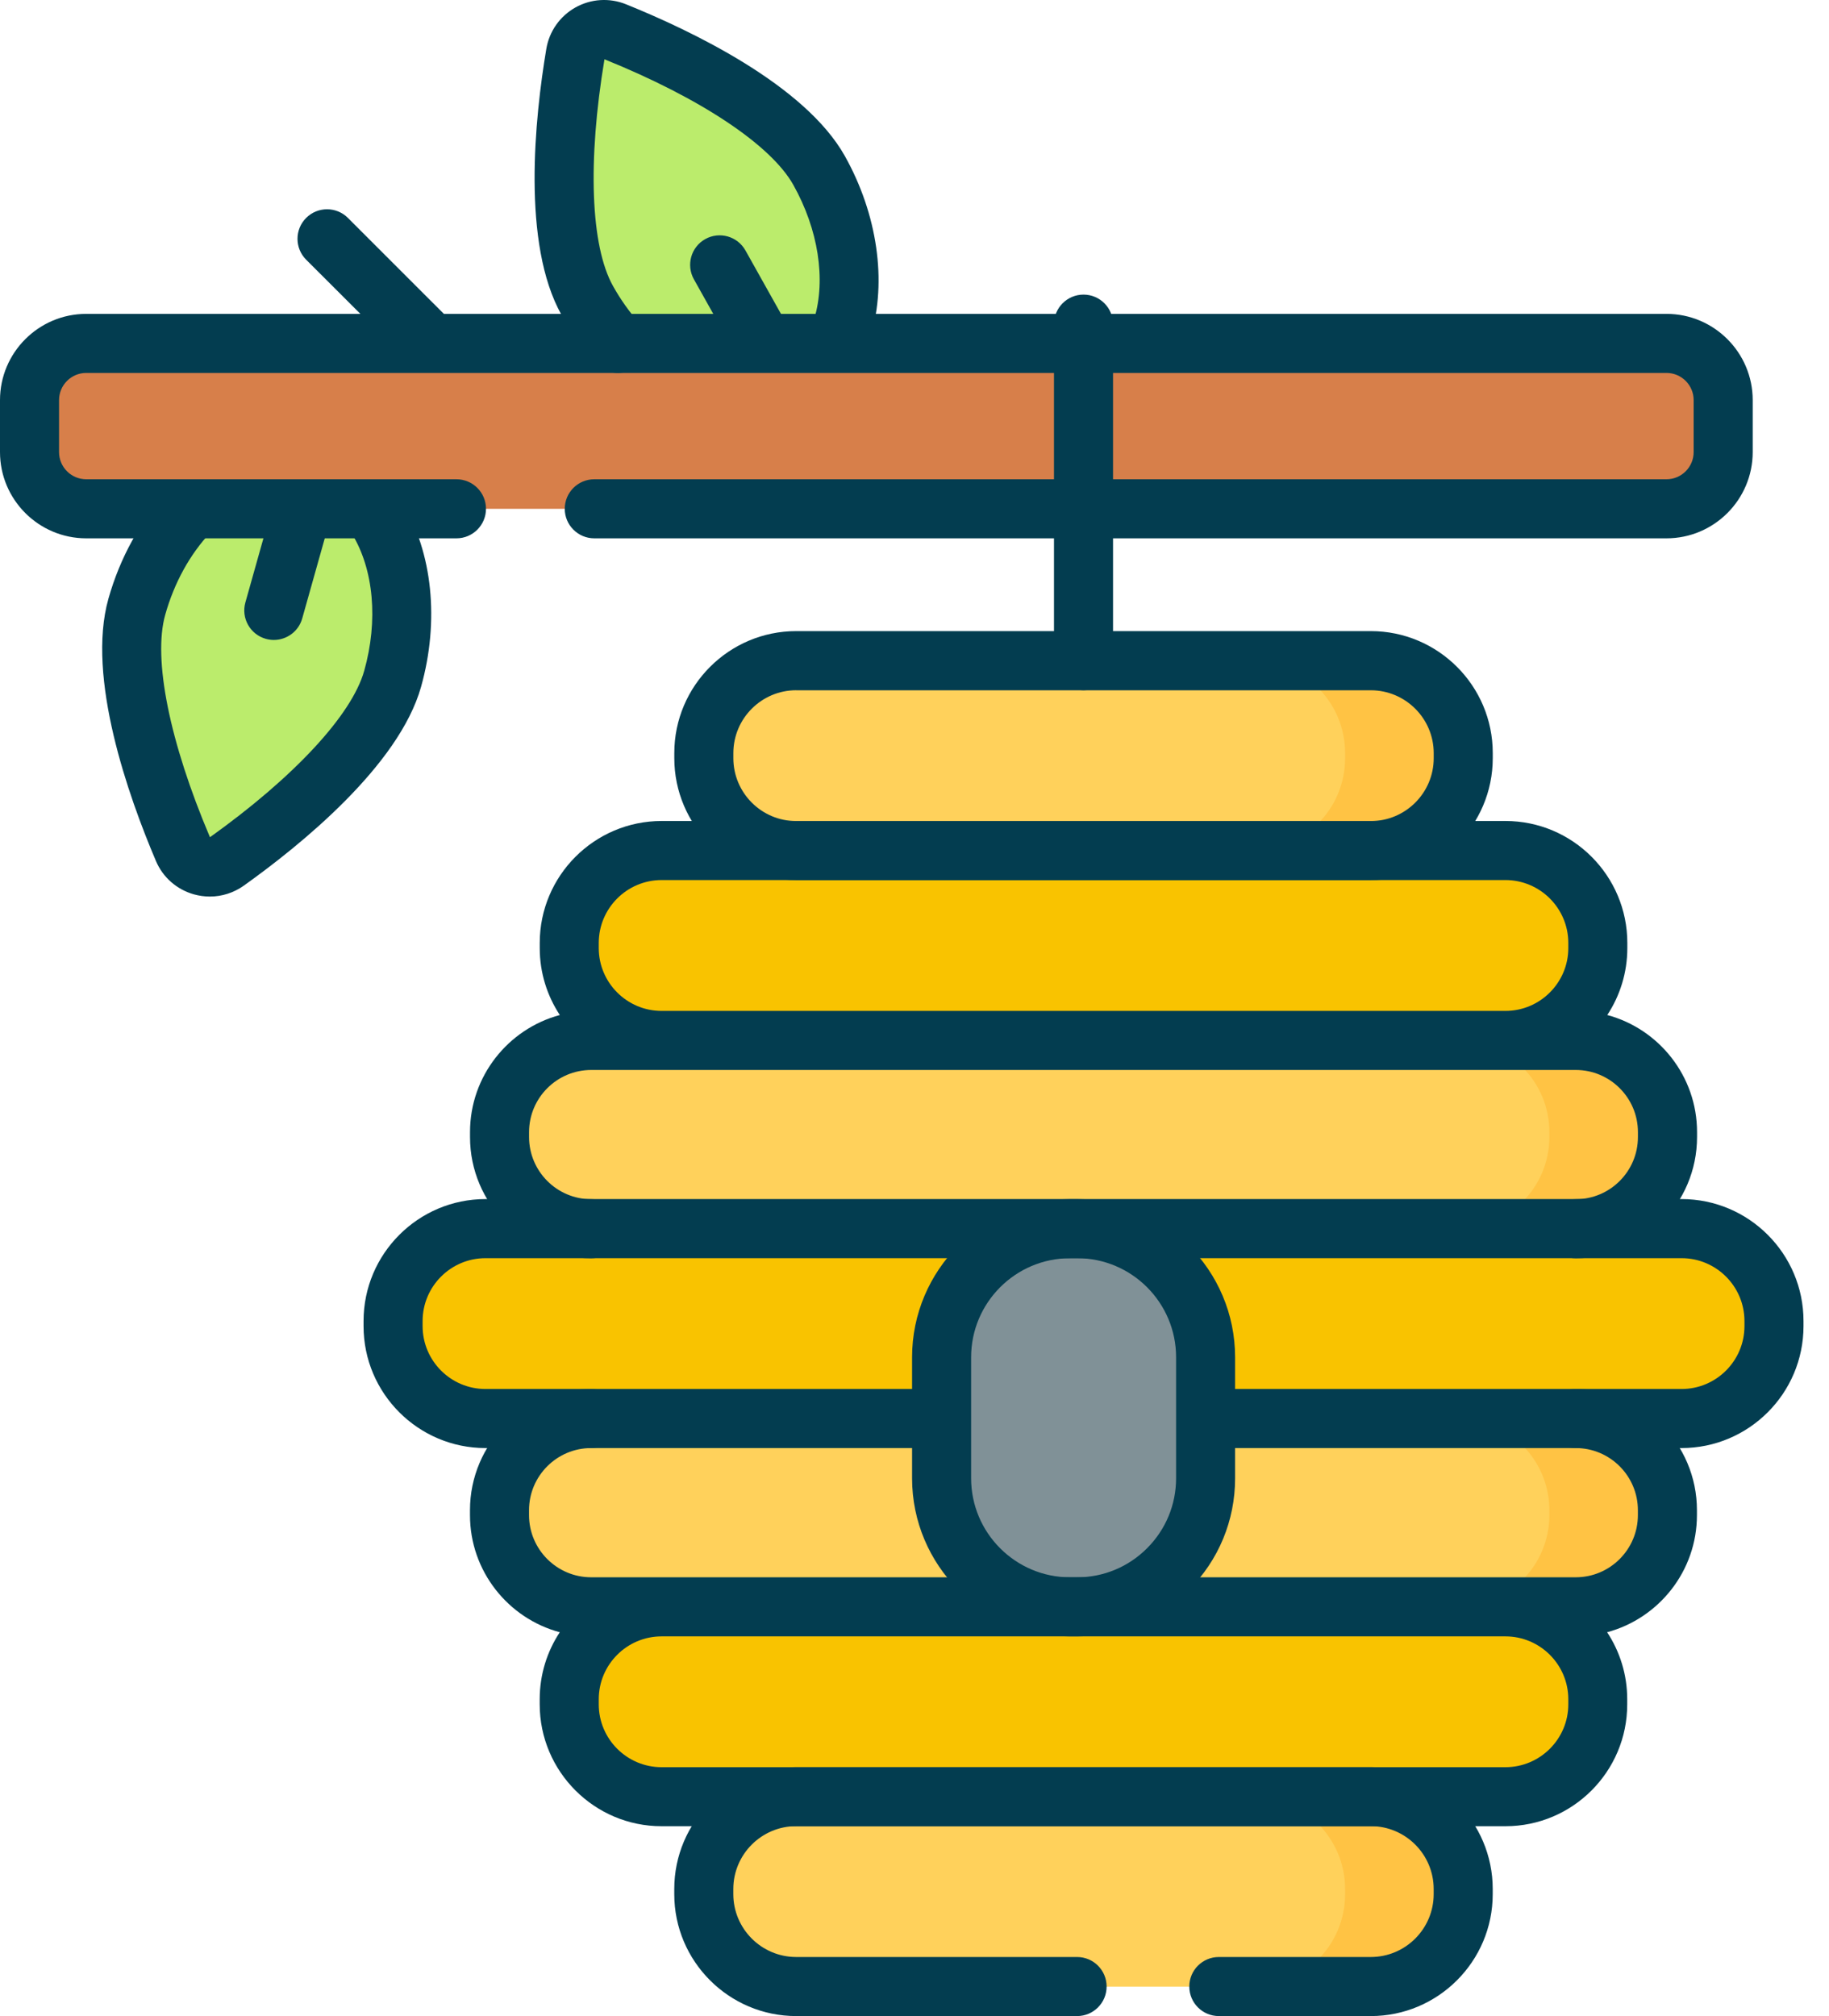
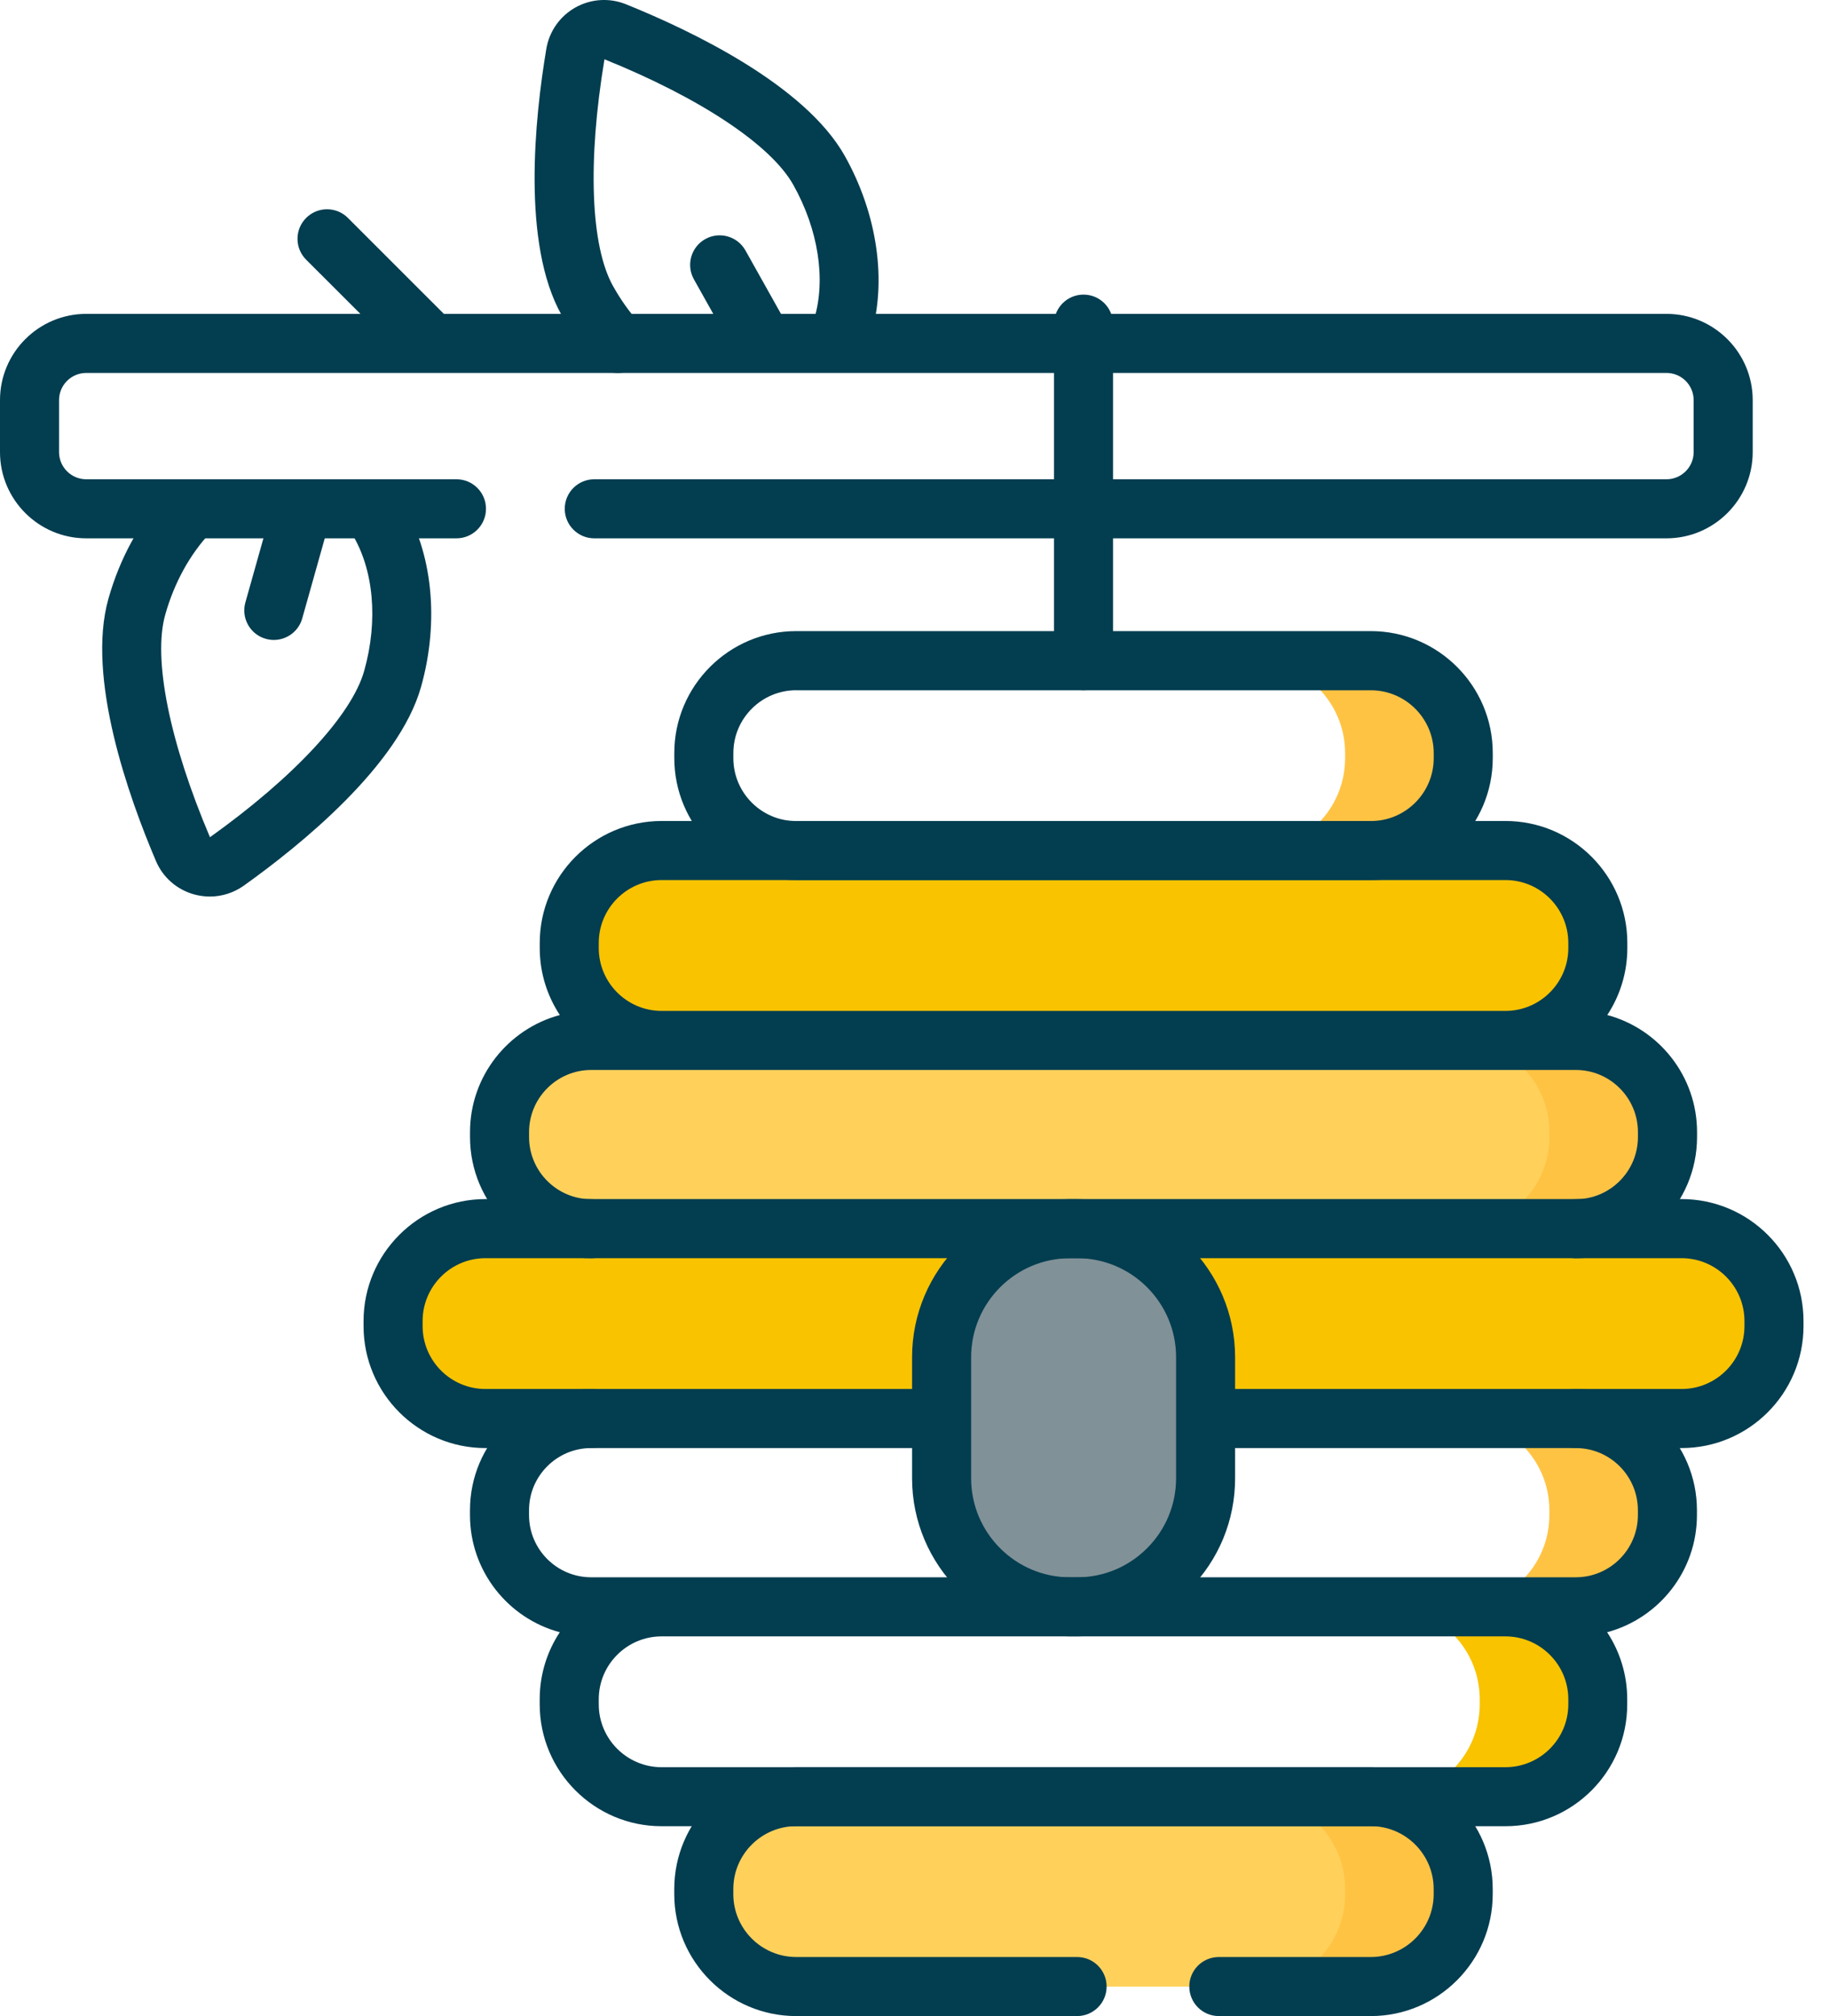
<svg xmlns="http://www.w3.org/2000/svg" width="49" height="54" viewBox="0 0 49 54" fill="none">
  <path d="M45.05 37.995H13.007C11.64 37.995 10.531 36.887 10.531 35.52V35.384C10.531 34.017 11.64 32.908 13.007 32.908H45.051C46.418 32.908 47.526 34.017 47.526 35.384V35.52C47.526 36.888 46.417 37.995 45.05 37.995Z" fill="#F9C300" />
  <path d="M42.217 32.911H15.838C14.482 32.911 13.383 31.812 13.383 30.455V30.323C13.383 28.967 14.482 27.868 15.838 27.868H42.217C43.573 27.868 44.672 28.967 44.672 30.323V30.455C44.673 31.811 43.573 32.911 42.217 32.911Z" fill="#FFD15B" />
  <path d="M40.331 27.867H17.725C16.358 27.867 15.249 26.759 15.249 25.392V25.256C15.249 23.889 16.358 22.78 17.725 22.78H40.331C41.698 22.78 42.806 23.889 42.806 25.256V25.392C42.805 26.759 41.698 27.867 40.331 27.867Z" fill="#F9C300" />
-   <path d="M36.725 22.781H21.331C19.964 22.781 18.856 21.673 18.856 20.306V20.17C18.856 18.803 19.964 17.695 21.331 17.695H36.725C38.092 17.695 39.2 18.803 39.2 20.17V20.306C39.2 21.674 38.092 22.781 36.725 22.781ZM42.217 37.995H15.838C14.482 37.995 13.383 39.094 13.383 40.45V40.582C13.383 41.939 14.482 43.038 15.838 43.038H42.217C43.573 43.038 44.672 41.939 44.672 40.582V40.45C44.673 39.095 43.573 37.995 42.217 37.995Z" fill="#FFD15B" />
-   <path d="M40.331 43.039H17.725C16.358 43.039 15.249 44.147 15.249 45.514V45.65C15.249 47.017 16.358 48.125 17.725 48.125H40.331C41.698 48.125 42.806 47.017 42.806 45.65V45.514C42.805 44.147 41.698 43.039 40.331 43.039Z" fill="#F9C300" />
  <path d="M36.725 48.124H21.331C19.964 48.124 18.855 49.233 18.855 50.6V50.736C18.855 52.102 19.964 53.211 21.331 53.211H36.725C38.092 53.211 39.2 52.102 39.2 50.736V50.6C39.2 49.232 38.092 48.124 36.725 48.124Z" fill="#FFD15B" />
  <path d="M45.05 32.91H41.886C43.253 32.91 44.361 34.019 44.361 35.386V35.522C44.361 36.889 43.253 37.997 41.886 37.997H45.05C46.417 37.997 47.525 36.889 47.525 35.522V35.386C47.525 34.018 46.417 32.91 45.05 32.91Z" fill="#F9C300" />
  <path d="M42.217 27.867H39.053C40.409 27.867 41.508 28.966 41.508 30.322V30.454C41.508 31.81 40.409 32.909 39.053 32.909H42.217C43.573 32.909 44.672 31.81 44.672 30.454V30.322C44.673 28.966 43.573 27.867 42.217 27.867Z" fill="#FFC344" />
  <path d="M40.331 22.781H37.167C38.534 22.781 39.642 23.89 39.642 25.257V25.393C39.642 26.759 38.534 27.868 37.167 27.868H40.331C41.698 27.868 42.806 26.759 42.806 25.393V25.257C42.805 23.89 41.698 22.781 40.331 22.781Z" fill="#F9C300" />
  <path d="M36.725 17.697H33.561C34.928 17.697 36.036 18.805 36.036 20.172V20.308C36.036 21.675 34.928 22.783 33.561 22.783H36.725C38.092 22.783 39.2 21.675 39.2 20.308V20.172C39.2 18.804 38.092 17.697 36.725 17.697ZM42.217 37.995H39.053C40.409 37.995 41.508 39.094 41.508 40.45V40.582C41.508 41.938 40.409 43.038 39.053 43.038H42.217C43.573 43.038 44.672 41.938 44.672 40.582V40.45C44.673 39.095 43.573 37.995 42.217 37.995Z" fill="#FFC344" />
  <path d="M40.331 43.039H37.167C38.534 43.039 39.642 44.147 39.642 45.514V45.65C39.642 47.017 38.534 48.125 37.167 48.125H40.331C41.698 48.125 42.806 47.017 42.806 45.65V45.514C42.805 44.147 41.698 43.039 40.331 43.039Z" fill="#F9C300" />
  <path d="M36.725 48.124H33.561C34.928 48.124 36.036 49.233 36.036 50.6V50.736C36.036 52.102 34.928 53.211 33.561 53.211H36.725C38.092 53.211 39.2 52.102 39.2 50.736V50.6C39.2 49.232 38.092 48.124 36.725 48.124Z" fill="#FFC344" />
-   <path d="M3.664 16.253C4.392 13.669 6.516 12.007 8.409 12.539C10.302 13.072 11.246 15.599 10.518 18.183C9.981 20.089 7.391 22.136 6.071 23.079C5.666 23.368 5.098 23.207 4.904 22.75C4.269 21.256 3.127 18.159 3.664 16.253ZM21.944 4.566C23.257 6.907 22.93 9.585 21.215 10.547C19.5 11.509 17.045 10.39 15.733 8.048C14.764 6.321 15.148 3.042 15.416 1.442C15.498 0.951 16.012 0.663 16.473 0.849C17.978 1.454 20.976 2.838 21.944 4.566Z" fill="#BBEC6C" />
-   <path d="M2.31 9.199H44.646C45.484 9.199 46.165 9.879 46.165 10.718V12.11C46.165 12.948 45.484 13.629 44.646 13.629H2.31C1.471 13.629 0.791 12.948 0.791 12.11V10.718C0.791 9.878 1.471 9.199 2.31 9.199Z" fill="#D77F4A" />
  <path d="M28.854 43.039H28.67C26.768 43.039 25.226 41.497 25.226 39.595V36.354C25.226 34.452 26.768 32.91 28.67 32.91H28.854C30.756 32.91 32.298 34.452 32.298 36.354V39.595C32.299 41.497 30.757 43.039 28.854 43.039Z" fill="#809197" />
  <path d="M5.622 24.014C5.479 24.014 5.336 23.994 5.194 23.955C4.735 23.825 4.363 23.5 4.177 23.06C3.446 21.343 2.309 18.148 2.904 16.039C3.215 14.935 3.763 13.945 4.49 13.174C4.789 12.857 5.29 12.842 5.608 13.141C5.925 13.441 5.94 13.942 5.641 14.259C5.088 14.846 4.667 15.609 4.426 16.468C4.093 17.648 4.542 19.875 5.625 22.425C7.88 20.814 9.425 19.149 9.757 17.969C10.137 16.621 10.013 15.247 9.426 14.293C9.197 13.921 9.313 13.434 9.685 13.205C10.057 12.976 10.545 13.092 10.774 13.464C11.588 14.788 11.777 16.633 11.28 18.398C10.686 20.507 8.049 22.64 6.53 23.723C6.261 23.914 5.944 24.014 5.622 24.014ZM7.336 17.141C7.266 17.141 7.193 17.131 7.121 17.111C6.7 16.993 6.456 16.555 6.574 16.136L7.315 13.503C7.433 13.082 7.87 12.838 8.291 12.956C8.712 13.074 8.956 13.512 8.838 13.931L8.097 16.564C8 16.912 7.682 17.141 7.336 17.141ZM16.551 9.99C16.333 9.99 16.116 9.9 15.96 9.724C15.608 9.329 15.299 8.894 15.042 8.433C13.972 6.523 14.328 3.15 14.636 1.31C14.715 0.839 14.999 0.435 15.416 0.2C15.833 -0.033 16.327 -0.064 16.77 0.114C18.499 0.812 21.562 2.268 22.634 4.179C23.507 5.736 23.766 7.537 23.329 8.994C23.203 9.413 22.761 9.649 22.344 9.524C21.925 9.398 21.688 8.956 21.814 8.539C22.132 7.484 21.922 6.144 21.254 4.953C20.655 3.883 18.764 2.626 16.194 1.588C15.738 4.322 15.823 6.592 16.423 7.661C16.625 8.024 16.868 8.365 17.143 8.674C17.433 9.001 17.403 9.501 17.078 9.791C16.926 9.925 16.738 9.99 16.551 9.99ZM20.248 9.611C19.971 9.611 19.703 9.466 19.557 9.207L18.59 7.481C18.377 7.1 18.512 6.618 18.894 6.404C19.274 6.191 19.756 6.326 19.971 6.708L20.938 8.434C21.151 8.815 21.016 9.297 20.634 9.511C20.512 9.579 20.379 9.611 20.248 9.611Z" fill="#033D50" />
  <path d="M45.05 38.786H32.688C32.251 38.786 31.897 38.432 31.897 37.995C31.897 37.559 32.251 37.204 32.688 37.204H45.051C45.979 37.204 46.735 36.449 46.735 35.52V35.384C46.735 34.456 45.98 33.7 45.051 33.7H13.006C12.078 33.7 11.322 34.455 11.322 35.384V35.52C11.322 36.448 12.077 37.204 13.006 37.204H24.893C25.329 37.204 25.684 37.559 25.684 37.995C25.684 38.432 25.329 38.786 24.893 38.786H13.006C11.206 38.786 9.74 37.321 9.74 35.52V35.384C9.74 33.584 11.205 32.117 13.006 32.117H45.051C46.851 32.117 48.317 33.582 48.317 35.384V35.52C48.316 37.321 46.851 38.786 45.05 38.786ZM44.646 14.419H15.921C15.484 14.419 15.13 14.064 15.13 13.628C15.13 13.191 15.484 12.837 15.921 12.837H44.646C45.047 12.837 45.374 12.511 45.374 12.109V10.717C45.374 10.316 45.048 9.989 44.646 9.989H2.31C1.909 9.989 1.582 10.315 1.582 10.717V12.109C1.582 12.51 1.908 12.837 2.31 12.837H12.229C12.666 12.837 13.02 13.191 13.02 13.628C13.02 14.064 12.666 14.419 12.229 14.419H2.31C1.037 14.419 0 13.383 0 12.109V10.717C0 9.444 1.036 8.407 2.31 8.407H9.655L8.202 6.956C7.893 6.647 7.893 6.146 8.202 5.837C8.511 5.528 9.012 5.528 9.321 5.837L11.892 8.407H44.646C45.919 8.407 46.956 9.443 46.956 10.717V12.109C46.956 13.383 45.919 14.419 44.646 14.419Z" fill="#033D50" />
  <path d="M42.217 33.702C41.78 33.702 41.426 33.347 41.426 32.91C41.426 32.474 41.78 32.12 42.217 32.12C43.135 32.12 43.881 31.373 43.881 30.455V30.323C43.881 29.406 43.135 28.659 42.217 28.659H15.838C14.921 28.659 14.174 29.406 14.174 30.323V30.455C14.174 31.373 14.921 32.12 15.838 32.12C16.275 32.12 16.629 32.474 16.629 32.91C16.629 33.347 16.275 33.702 15.838 33.702C14.048 33.702 12.592 32.245 12.592 30.455V30.323C12.592 28.824 13.614 27.559 14.998 27.187C14.658 26.671 14.46 26.055 14.46 25.393V25.257C14.46 23.456 15.925 21.99 17.726 21.99H40.331C42.132 21.99 43.597 23.455 43.597 25.257V25.393C43.597 26.055 43.399 26.672 43.06 27.187C44.443 27.558 45.465 28.824 45.465 30.323V30.455C45.464 32.245 44.008 33.702 42.217 33.702ZM17.725 23.572C16.797 23.572 16.041 24.327 16.041 25.257V25.393C16.041 26.321 16.796 27.077 17.725 27.077H40.331C41.259 27.077 42.016 26.322 42.016 25.393V25.257C42.016 24.328 41.26 23.572 40.331 23.572H17.725Z" fill="#033D50" />
  <path d="M40.331 48.915H17.725C15.925 48.915 14.459 47.45 14.459 45.649V45.513C14.459 44.851 14.657 44.234 14.997 43.719C13.613 43.348 12.591 42.082 12.591 40.582V40.45C12.591 38.661 14.047 37.204 15.837 37.204C16.274 37.204 16.628 37.559 16.628 37.995C16.628 38.432 16.274 38.786 15.837 38.786C14.92 38.786 14.173 39.533 14.173 40.45V40.582C14.173 41.5 14.92 42.247 15.837 42.247H42.216C43.133 42.247 43.88 41.5 43.88 40.582V40.45C43.88 39.533 43.133 38.786 42.216 38.786C41.779 38.786 41.425 38.432 41.425 37.995C41.425 37.559 41.779 37.204 42.216 37.204C44.006 37.204 45.462 38.661 45.462 40.45V40.582C45.462 42.082 44.44 43.347 43.056 43.719C43.396 44.235 43.594 44.851 43.594 45.513V45.649C43.596 47.449 42.132 48.915 40.331 48.915ZM17.725 43.83C16.797 43.83 16.041 44.585 16.041 45.514V45.65C16.041 46.578 16.796 47.334 17.725 47.334H40.331C41.259 47.334 42.016 46.579 42.016 45.65V45.514C42.016 44.586 41.26 43.83 40.331 43.83H17.725ZM36.725 23.572H21.331C19.531 23.572 18.065 22.107 18.065 20.306V20.17C18.065 18.37 19.53 16.904 21.331 16.904H36.725C38.526 16.904 39.992 18.369 39.992 20.17V20.306C39.992 22.107 38.526 23.572 36.725 23.572ZM21.331 18.488C20.403 18.488 19.647 19.243 19.647 20.172V20.308C19.647 21.236 20.402 21.992 21.331 21.992H36.725C37.653 21.992 38.41 21.237 38.41 20.308V20.173C38.41 19.245 37.654 18.489 36.725 18.489H21.331V18.488Z" fill="#033D50" />
  <path d="M36.725 54H32.653C32.216 54 31.862 53.646 31.862 53.209C31.862 52.772 32.216 52.418 32.653 52.418H36.725C37.653 52.418 38.409 51.663 38.409 50.734V50.597C38.409 49.669 37.654 48.913 36.725 48.913H21.331C20.403 48.913 19.646 49.668 19.646 50.597V50.734C19.646 51.662 20.402 52.418 21.331 52.418H28.856C29.293 52.418 29.647 52.772 29.647 53.209C29.647 53.646 29.293 54 28.856 54H21.331C19.53 54 18.064 52.535 18.064 50.734V50.597C18.064 48.797 19.529 47.331 21.331 47.331H36.725C38.525 47.331 39.991 48.796 39.991 50.597V50.734C39.991 52.535 38.525 54 36.725 54ZM28.854 43.83H28.669C26.334 43.83 24.435 41.93 24.435 39.595V36.354C24.435 34.019 26.334 32.119 28.669 32.119H28.854C31.189 32.119 33.089 34.019 33.089 36.354V39.595C33.089 40.726 32.648 41.79 31.848 42.589C31.049 43.389 29.986 43.83 28.854 43.83ZM28.669 33.701C27.206 33.701 26.017 34.891 26.017 36.354V39.595C26.017 41.058 27.206 42.248 28.669 42.248H28.854C29.563 42.248 30.229 41.971 30.73 41.47C31.231 40.969 31.508 40.303 31.508 39.594V36.353C31.508 34.89 30.318 33.7 28.855 33.7H28.669V33.701ZM29.028 18.488C28.591 18.488 28.237 18.133 28.237 17.697V8.682C28.237 8.245 28.591 7.891 29.028 7.891C29.465 7.891 29.819 8.245 29.819 8.682V17.695C29.819 18.133 29.465 18.488 29.028 18.488Z" fill="#033D50" />
</svg>